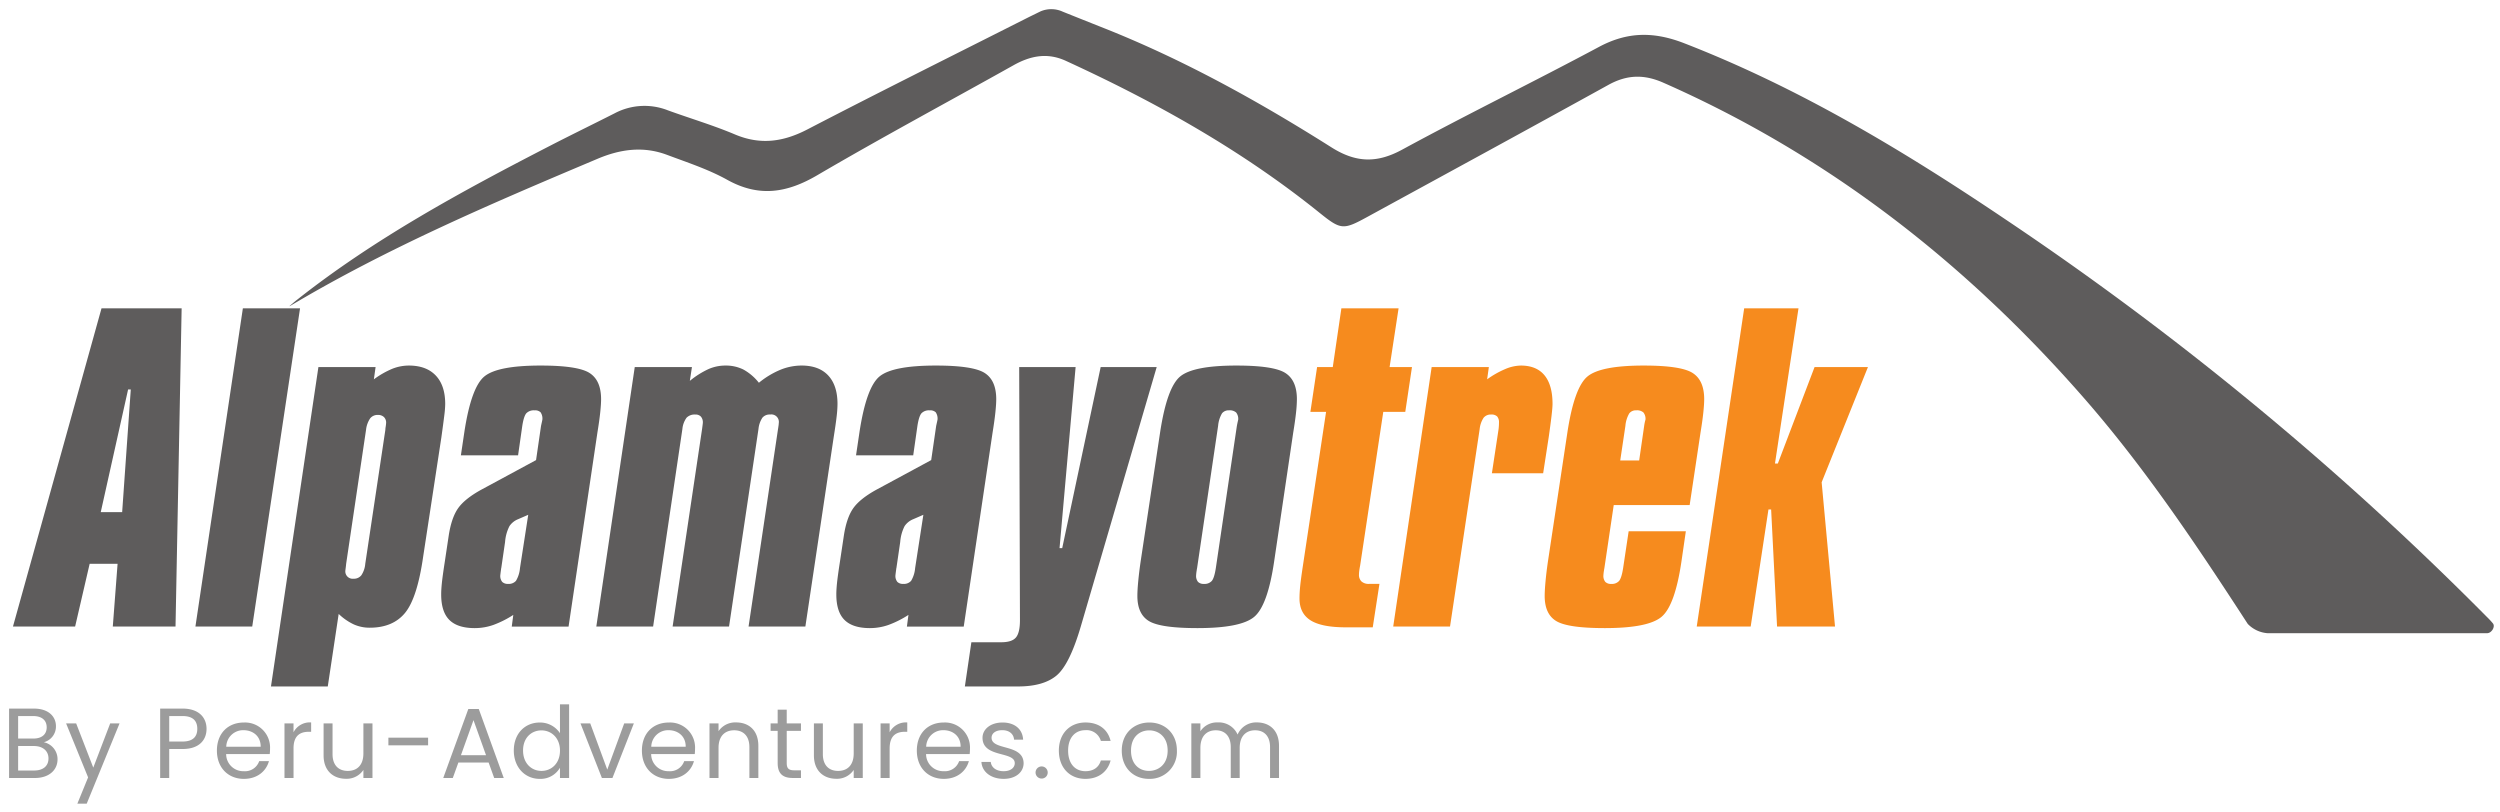
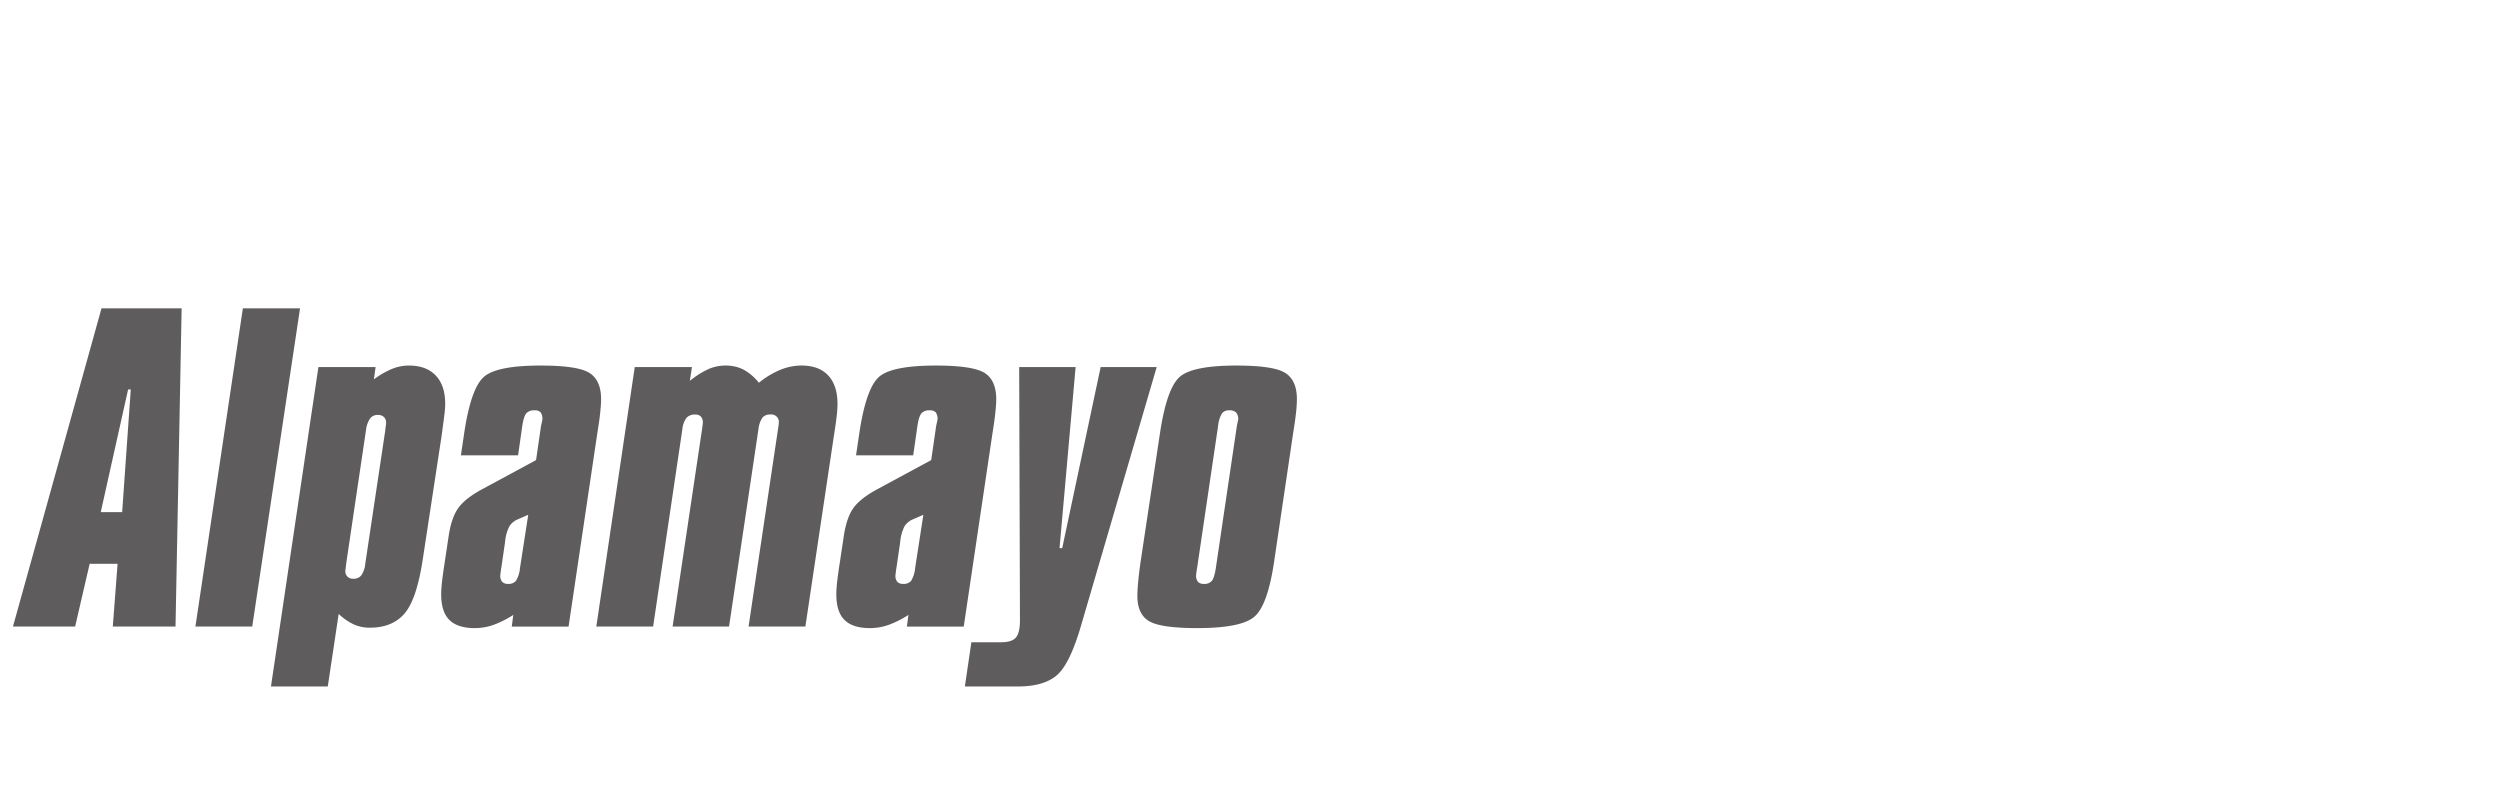
<svg xmlns="http://www.w3.org/2000/svg" id="Alpamayotrek" width="841" height="273" viewBox="0 0 841 273">
  <defs>
    <style>
      .cls-1 {
        fill: #f68b1e;
      }

      .cls-1, .cls-2, .cls-3 {
        fill-rule: evenodd;
      }

      .cls-2 {
        fill: #5e5c5c;
      }

      .cls-3 {
        fill: #9c9c9c;
      }
    </style>
  </defs>
-   <path id="trek_" data-name="trek      " class="cls-1" d="M448.345,123.487h-5.276l-2.252,15.063h5.276l-7.785,51.691q-0.71,4.7-.933,6.984t-0.225,4.088q0,5.021,3.731,7.37t11.839,2.35h9.072l2.252-14.613H460.57a3.61,3.61,0,0,1-2.542-.8,3.046,3.046,0,0,1-.868-2.35,10.776,10.776,0,0,1,.1-1.287q0.1-.773.29-1.738l7.785-51.691h7.4l2.252-15.063h-7.528l3.024-19.762H451.24Zm73.573,16.576q0.353-2.994.354-4.152,0-6.373-2.7-9.656t-7.979-3.283a13.964,13.964,0,0,0-5.179,1.159,30.961,30.961,0,0,0-6.144,3.476l0.579-4.12H481.609l-12.933,87.288h19.11l9.972-66.431a8.616,8.616,0,0,1,1.319-3.8,3.05,3.05,0,0,1,2.542-1.095,2.706,2.706,0,0,1,2.026.644,3.028,3.028,0,0,1,.612,2.124q0,0.516-.033,1.03c-0.022.344-.054,0.708-0.1,1.095l-2.252,14.87h17.243l1.866-12.1Q521.564,143.056,521.918,140.063Zm24.868,3.186a9.946,9.946,0,0,1,1.319-4.216,2.838,2.838,0,0,1,2.348-1,3.3,3.3,0,0,1,2.381.708,3.407,3.407,0,0,1,.707,2.446l-0.064.194a15.132,15.132,0,0,0-.386,1.931L551.418,154.9h-6.37ZM568.4,169.9l3.667-24.461q0.644-3.925.933-6.695t0.29-4.441q0-6.373-3.925-8.852t-16.407-2.478q-14.414,0-18.884,3.637t-6.788,18.765l-6.562,43.515q-0.514,3.541-.8,6.6t-0.29,4.989q0,6.115,3.925,8.465t16.278,2.349q14.6,0,19.109-3.8t6.691-18.6l1.48-10.171H547.879l-1.865,12.424q-0.516,3.284-1.352,4.281a3.25,3.25,0,0,1-2.638,1,2.639,2.639,0,0,1-1.994-.675,3.159,3.159,0,0,1-.644-2.221,13.457,13.457,0,0,1,.193-1.61,7.062,7.062,0,0,1,.129-0.772l3.153-21.243H568.4Zm2.381,40.876h18.144l5.983-39.4h0.9l1.994,39.4h19.5l-4.5-48.536,15.57-38.752H610.418l-12.353,32.444H597.1l7.914-52.206H586.741Z" />
  <path id="Alpamayo" class="cls-2" d="M43.993,131.019l-2.9,41.262H33.891l9.2-41.262h0.9ZM4.359,210.775H25.27l4.89-21.114h9.394l-1.608,21.114h21.1l2.059-107.05H34.149Zm61.381,0H84.849l16.085-107.05H81.7Zm83.739-71.163a33.487,33.487,0,0,0,.289-3.7q0-6.243-3.185-9.592t-9.039-3.347a15.114,15.114,0,0,0-5.6,1.094,29.685,29.685,0,0,0-6.177,3.541l0.579-4.12H107.111L91.154,230.924h19.109l3.668-24.4a18.96,18.96,0,0,0,5.115,3.54,12.973,12.973,0,0,0,5.308,1.095q7.848,0,11.935-5.021t6.08-18.99l6.112-40.039Q149.189,142.027,149.479,139.612Zm-26.605,50.049a8.13,8.13,0,0,1-1.319,3.863,3.159,3.159,0,0,1-2.606,1.158,2.48,2.48,0,0,1-2.766-2.768q0-.063.1-0.8t0.161-1.449l6.691-45.06a8.526,8.526,0,0,1,1.384-3.862,3.154,3.154,0,0,1,2.605-1.159,2.81,2.81,0,0,1,2.027.708,2.551,2.551,0,0,1,.74,1.931,13.218,13.218,0,0,1-.193,1.61,6.806,6.806,0,0,0-.064.772Zm52.051,1.417a10.036,10.036,0,0,1-1.351,4.313,3.2,3.2,0,0,1-2.638,1.029,2.637,2.637,0,0,1-1.994-.675,3.154,3.154,0,0,1-.644-2.221q0.063-.644.258-2a0.9,0.9,0,0,1,.064-0.386l1.287-8.819a13.949,13.949,0,0,1,1.48-5.343,6.341,6.341,0,0,1,2.9-2.317l3.41-1.481Zm26.991-52.335q0.29-2.766.29-4.441,0-6.373-3.925-8.852t-16.407-2.478q-14.349,0-18.852,3.605t-6.82,18.8l-1.158,7.789h19.238l1.415-9.914q0.514-3.282,1.384-4.248a3.5,3.5,0,0,1,2.734-.966,2.7,2.7,0,0,1,2.027.644,3.747,3.747,0,0,1,.611,2.51q-0.129.645-.45,2.06l-1.673,11.523-18.466,9.977q-5.6,3.09-7.817,6.309t-3.121,9.269l-1.286,8.562q-0.772,5.02-1,7.274t-0.225,3.8q0,5.858,2.767,8.594t8.557,2.735a18.8,18.8,0,0,0,6.209-1.062,33.349,33.349,0,0,0,6.723-3.379l-0.514,3.926h19.109l9.715-65.337Q201.625,141.513,201.916,138.743Zm48.127-14.451a13.3,13.3,0,0,0-6.081-1.32,14.13,14.13,0,0,0-5.565,1.159,29.16,29.16,0,0,0-6.338,3.991l0.708-4.635H213.529L200.6,210.775h19.109l9.844-66.431a7.669,7.669,0,0,1,1.416-3.831,3.8,3.8,0,0,1,2.959-1.062,2.4,2.4,0,0,1,1.866.708,2.966,2.966,0,0,1,.644,2.06c0,0.087-.033.387-0.1,0.9s-0.118.923-.161,1.223l-9.908,66.431h18.98l9.909-66.5a8.345,8.345,0,0,1,1.319-3.766,3.168,3.168,0,0,1,2.605-1.062,2.527,2.527,0,0,1,2.9,2.9,9.045,9.045,0,0,1-.129,1.159c-0.043.344-.086,0.622-0.129,0.837l-9.908,66.431h19.109l9.522-63.663q0.708-4.441,1-7.017a39.04,39.04,0,0,0,.289-4.184q0-6.243-3.12-9.592t-8.976-3.347a18.947,18.947,0,0,0-7.174,1.449,28.837,28.837,0,0,0-7.174,4.345A17.327,17.327,0,0,0,250.043,124.292Zm57.809,66.786a10.022,10.022,0,0,1-1.351,4.313,3.2,3.2,0,0,1-2.638,1.029,2.639,2.639,0,0,1-1.994-.675,3.154,3.154,0,0,1-.644-2.221q0.064-.644.258-2a0.9,0.9,0,0,1,.064-0.386l1.287-8.819a13.949,13.949,0,0,1,1.48-5.343,6.341,6.341,0,0,1,2.895-2.317l3.41-1.481Zm26.991-52.335q0.289-2.766.29-4.441,0-6.373-3.925-8.852T314.8,122.972q-14.348,0-18.852,3.605t-6.82,18.8l-1.158,7.789h19.238l1.416-9.914q0.513-3.282,1.383-4.248a3.5,3.5,0,0,1,2.734-.966,2.7,2.7,0,0,1,2.027.644,3.747,3.747,0,0,1,.611,2.51q-0.129.645-.45,2.06l-1.673,11.523-18.466,9.977q-5.6,3.09-7.817,6.309t-3.121,9.269l-1.286,8.562q-0.772,5.02-1,7.274t-0.225,3.8q0,5.858,2.767,8.594t8.557,2.735a18.8,18.8,0,0,0,6.209-1.062,33.354,33.354,0,0,0,6.724-3.379l-0.515,3.926H324.2l9.715-65.337Q334.554,141.513,334.843,138.743Zm8.268,69.908q0,4.183-1.351,5.794t-4.954,1.609H326.768l-2.187,14.87h17.887q8.492,0,12.9-3.637t8.2-16.512l25.543-87.288H370.263l-12.933,60.9h-0.9l5.405-60.9h-18.98Zm92.875-69.843a43.7,43.7,0,0,0,.29-4.506q0-6.373-3.925-8.852t-16.407-2.478q-14.414,0-18.884,3.637t-6.788,18.765l-6.562,43.515q-0.514,3.541-.805,6.6t-0.289,4.989q0,6.115,3.925,8.465t16.278,2.349q14.6,0,19.109-3.8t6.691-18.6l6.434-43.451Q435.7,141.513,435.986,138.808ZM409,191.142q-0.514,3.284-1.351,4.281a3.25,3.25,0,0,1-2.638,1,2.639,2.639,0,0,1-1.994-.675,3.159,3.159,0,0,1-.644-2.221,13.457,13.457,0,0,1,.193-1.61,7.062,7.062,0,0,1,.129-0.772l7.078-47.893a9.964,9.964,0,0,1,1.318-4.216,2.84,2.84,0,0,1,2.349-1,3.3,3.3,0,0,1,2.381.708,3.407,3.407,0,0,1,.707,2.446q-0.323,1.417-.45,2.125Z" />
-   <path id="By_Peru-Adventures.com" data-name="By Peru-Adventures.com" class="cls-3" d="M16.309,255.148c0,2.545-1.808,4.053-4.821,4.053H6.1v-8.24h5.289C14.367,250.961,16.309,252.569,16.309,255.148Zm-0.6-10.483c0,2.378-1.64,3.784-4.486,3.784H6.1V240.88h5.055C14.133,240.88,15.706,242.353,15.706,244.665Zm3.649,10.784a5.826,5.826,0,0,0-4.62-5.76A5.463,5.463,0,0,0,18.82,244.3c0-3.249-2.477-5.928-7.4-5.928H3.052v23.345h8.7C16.577,261.713,19.355,258.966,19.355,255.449Zm12.022,2.78-5.758-14.871H22.238l7.4,18.154-3.616,8.842h3.147l11.047-27H37.068Zm25.548-8.775V240.88h4.486c3.482,0,4.955,1.607,4.955,4.32,0,2.613-1.473,4.254-4.955,4.254H56.926ZM69.48,245.2c0-3.818-2.578-6.832-8.068-6.832H53.879v23.345h3.046v-9.747h4.486C67.2,251.966,69.48,248.751,69.48,245.2ZM81.9,245.636c3.147,0,5.825,1.976,5.791,5.56H76.112A5.682,5.682,0,0,1,81.9,245.636Zm8.57,10.416H87.193a5.042,5.042,0,0,1-5.156,3.383,5.768,5.768,0,0,1-5.959-5.761H90.741a16.509,16.509,0,0,0,.1-1.842,8.411,8.411,0,0,0-8.8-8.775c-5.356,0-9.072,3.651-9.072,9.445,0,5.828,3.85,9.512,9.072,9.512C86.59,262.014,89.536,259.4,90.473,256.052Zm8.273-4.32c0-4.254,2.21-5.56,5.122-5.56h0.8v-3.149a6.178,6.178,0,0,0-5.926,3.316v-2.981H95.7v18.355h3.046v-9.981Zm26.55-8.374h-3.047V253.44c0,3.952-2.109,5.895-5.256,5.895-3.08,0-5.122-1.909-5.122-5.627v-10.35h-3.013V254.11c0,5.258,3.315,7.871,7.533,7.871A6.742,6.742,0,0,0,122.249,259v2.713H125.3V243.358Zm5.36,7.369h13.358v-2.579H130.656v2.579Zm35.59,10.986h3.214l-8.4-23.211h-3.515l-8.436,23.211h3.214l1.874-5.192h10.177Zm-2.745-7.67h-8.436l4.218-11.79Zm9.344-1.575c0,5.694,3.783,9.546,8.7,9.546a7.535,7.535,0,0,0,6.83-3.751v3.45h3.08V236.928h-3.08v9.713a8,8,0,0,0-6.8-3.584C176.628,243.057,172.845,246.741,172.845,252.468Zm15.534,0.034c0,4.321-2.879,6.833-6.227,6.833s-6.193-2.546-6.193-6.867,2.845-6.765,6.193-6.765S188.379,248.248,188.379,252.5Zm6.9-9.144,7.2,18.355h3.549l7.2-18.355h-3.247L204.285,258.9l-5.725-15.541h-3.281Zm29.6,2.278c3.146,0,5.825,1.976,5.791,5.56H219.085A5.683,5.683,0,0,1,224.877,245.636Zm8.57,10.416h-3.281a5.042,5.042,0,0,1-5.155,3.383,5.768,5.768,0,0,1-5.959-5.761h14.663a16.511,16.511,0,0,0,.1-1.842,8.411,8.411,0,0,0-8.8-8.775c-5.357,0-9.073,3.651-9.073,9.445,0,5.828,3.85,9.512,9.073,9.512C229.563,262.014,232.509,259.4,233.447,256.052Zm18.651,5.661h3.012V250.894c0-5.258-3.247-7.871-7.5-7.871a6.776,6.776,0,0,0-5.892,2.948v-2.613h-3.047v18.355h3.047V251.564c0-3.952,2.142-5.895,5.256-5.895,3.079,0,5.122,1.909,5.122,5.661v10.383Zm9.511-5.024c0,3.684,1.842,5.024,5.089,5.024h2.745v-2.579H267.2c-1.875,0-2.544-.637-2.544-2.445V245.87h4.787v-2.512h-4.787v-4.622h-3.047v4.622h-2.377v2.512h2.377v10.819Zm28.626-13.331h-3.047V253.44c0,3.952-2.109,5.895-5.256,5.895-3.08,0-5.122-1.909-5.122-5.627v-10.35H273.8V254.11c0,5.258,3.315,7.871,7.533,7.871A6.742,6.742,0,0,0,287.188,259v2.713h3.047V243.358Zm9.043,8.374c0-4.254,2.209-5.56,5.122-5.56h0.8v-3.149a6.178,6.178,0,0,0-5.925,3.316v-2.981h-3.047v18.355h3.047v-9.981Zm18.08-6.1c3.146,0,5.825,1.976,5.791,5.56H311.566A5.683,5.683,0,0,1,317.358,245.636Zm8.57,10.416h-3.281a5.043,5.043,0,0,1-5.156,3.383,5.767,5.767,0,0,1-5.958-5.761H326.2a16.754,16.754,0,0,0,.1-1.842,8.412,8.412,0,0,0-8.805-8.775c-5.356,0-9.072,3.651-9.072,9.445,0,5.828,3.85,9.512,9.072,9.512C322.044,262.014,324.99,259.4,325.928,256.052Zm18.416,0.67c-0.134-6.565-10.78-4.187-10.78-8.541,0-1.473,1.34-2.545,3.583-2.545,2.443,0,3.849,1.34,3.983,3.182h3.047c-0.2-3.584-2.879-5.761-6.93-5.761-4.084,0-6.729,2.311-6.729,5.124,0,6.833,10.847,4.455,10.847,8.541,0,1.507-1.339,2.713-3.75,2.713-2.578,0-4.151-1.34-4.318-3.115H330.15c0.2,3.35,3.214,5.694,7.5,5.694C341.7,262.014,344.344,259.737,344.344,256.722Zm8.105,3.115a2.042,2.042,0,1,0-2.009,2.077A2.031,2.031,0,0,0,352.449,259.837Zm3.75-7.335c0,5.828,3.716,9.512,8.939,9.512,4.553,0,7.532-2.545,8.469-6.2h-3.28c-0.67,2.311-2.478,3.617-5.189,3.617-3.348,0-5.825-2.378-5.825-6.933,0-4.488,2.477-6.866,5.825-6.866a5,5,0,0,1,5.189,3.617h3.28c-0.937-3.852-3.916-6.2-8.469-6.2C359.915,243.057,356.2,246.741,356.2,252.5Zm39.708,0c0-5.794-4.051-9.445-9.273-9.445-5.189,0-9.273,3.651-9.273,9.445,0,5.828,3.95,9.512,9.139,9.512A9.1,9.1,0,0,0,395.907,252.5Zm-15.433,0c0-4.622,2.913-6.8,6.126-6.8,3.147,0,6.194,2.177,6.194,6.8,0,4.656-3.114,6.833-6.294,6.833S380.474,257.158,380.474,252.5Zm46.772,9.211h3.013V250.894c0-5.258-3.247-7.871-7.432-7.871a6.793,6.793,0,0,0-6.5,4.087,6.9,6.9,0,0,0-6.728-4.087A6.632,6.632,0,0,0,403.812,246v-2.646h-3.046v18.355h3.046V251.6c0-3.953,2.109-5.929,5.189-5.929,3.013,0,5.022,1.909,5.022,5.661v10.383h3.012V251.6c0-3.953,2.11-5.929,5.189-5.929,3.013,0,5.022,1.909,5.022,5.661v10.383Z" />
-   <path id="Forma_5" data-name="Forma 5" class="cls-2" d="M357.521,3.935c5.377,2.159,8.521,3.409,13.907,5.548,26.9,10.678,52.084,24.679,76.479,40.089,8.157,5.153,15.211,5.426,23.763.776,21.871-11.891,44.266-22.816,66.217-34.564,9.627-5.152,18.469-5.206,28.711-1.228C605.37,29.614,640.642,50.878,674.935,74A1056.359,1056.359,0,0,1,837.36,208.312c0.442,0.449.858,0.923,1.26,1.411,0.879,1.069-.449,3.283-1.953,3.283H762.782a10.285,10.285,0,0,1-6.637-3.125C739.151,183.726,721.887,157.8,701.3,134.2c-39.756-45.574-86.269-81.93-141.8-106.4-6.551-2.886-12.272-2.648-18.447.764C514.029,43.5,486.912,58.25,459.821,73.052c-7.956,4.347-8.79,4.278-15.905-1.452-26.094-21.017-55.054-37.224-85.392-51.143-6.188-2.839-11.877-1.7-17.552,1.481-22.029,12.331-44.285,24.269-66.066,37.022-10.2,5.971-19.587,7.465-30.258,1.531-6.357-3.535-13.428-5.836-20.285-8.406-7.908-2.964-15.579-1.947-23.336,1.328C165.82,68.277,130.656,83.2,97.5,102.976c-0.138.083-.113-0.007,0.037-0.135,0.748-.638,1.489-1.284,2.26-1.893C126.05,80.2,155.305,64.372,184.9,49.109c7.27-3.749,14.63-7.324,21.925-11.025a21.466,21.466,0,0,1,17.812-.983c7.522,2.735,15.231,5.011,22.591,8.12,8.592,3.63,16.292,2.517,24.411-1.7C295.846,30.95,320.276,18.8,344.624,6.5c2.359-1.192,3.03-1.5,5.4-2.668A9.2,9.2,0,0,1,357.521,3.935Z" />
</svg>